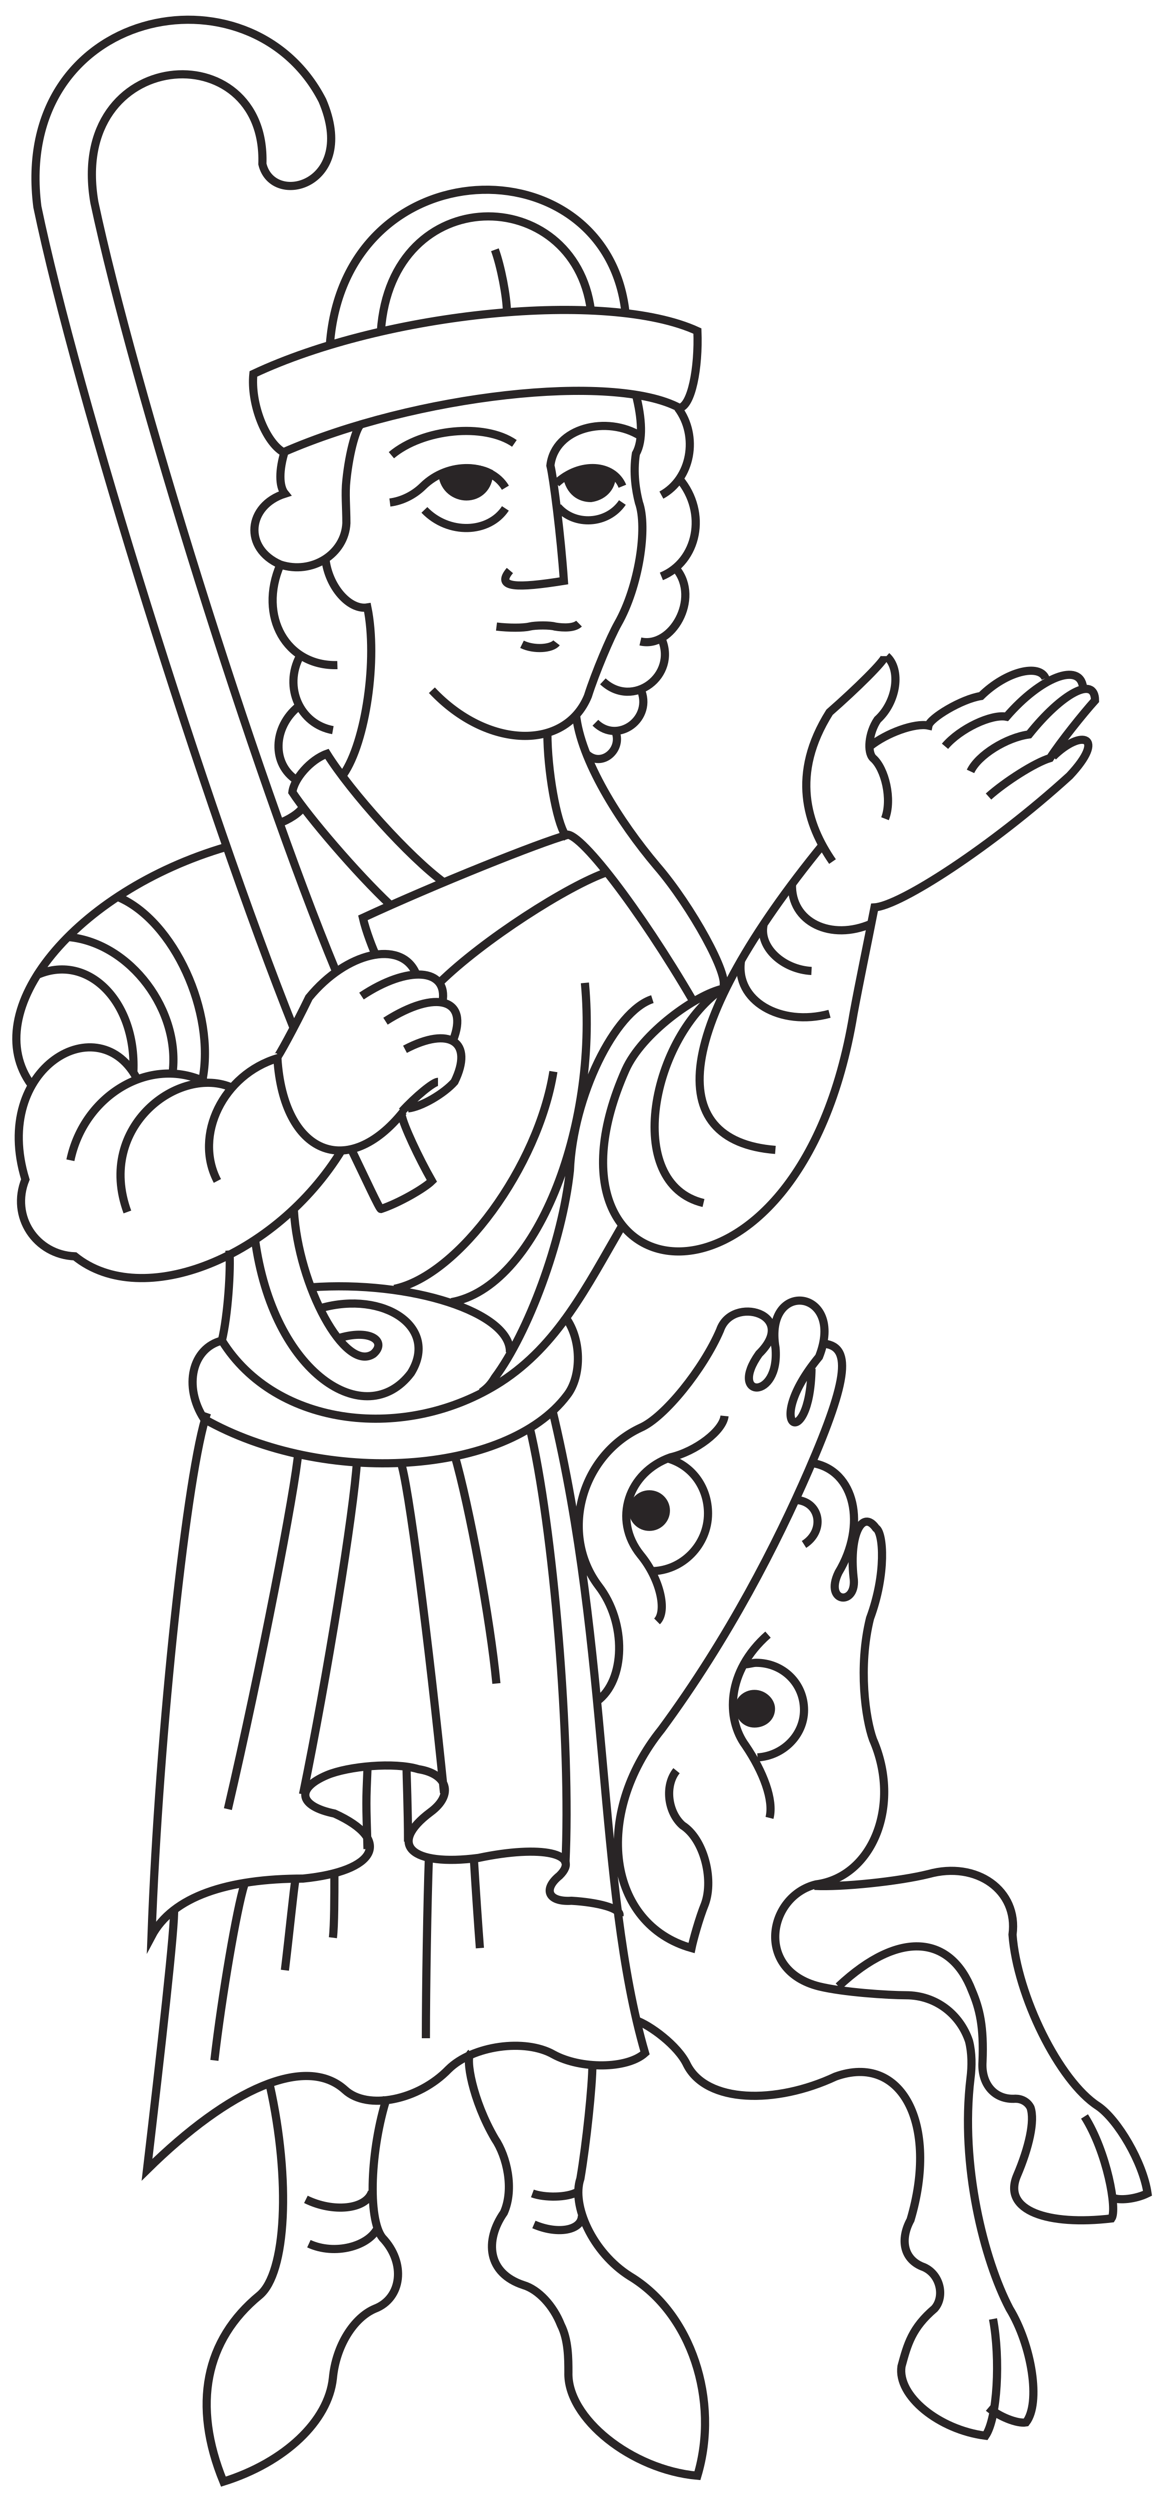
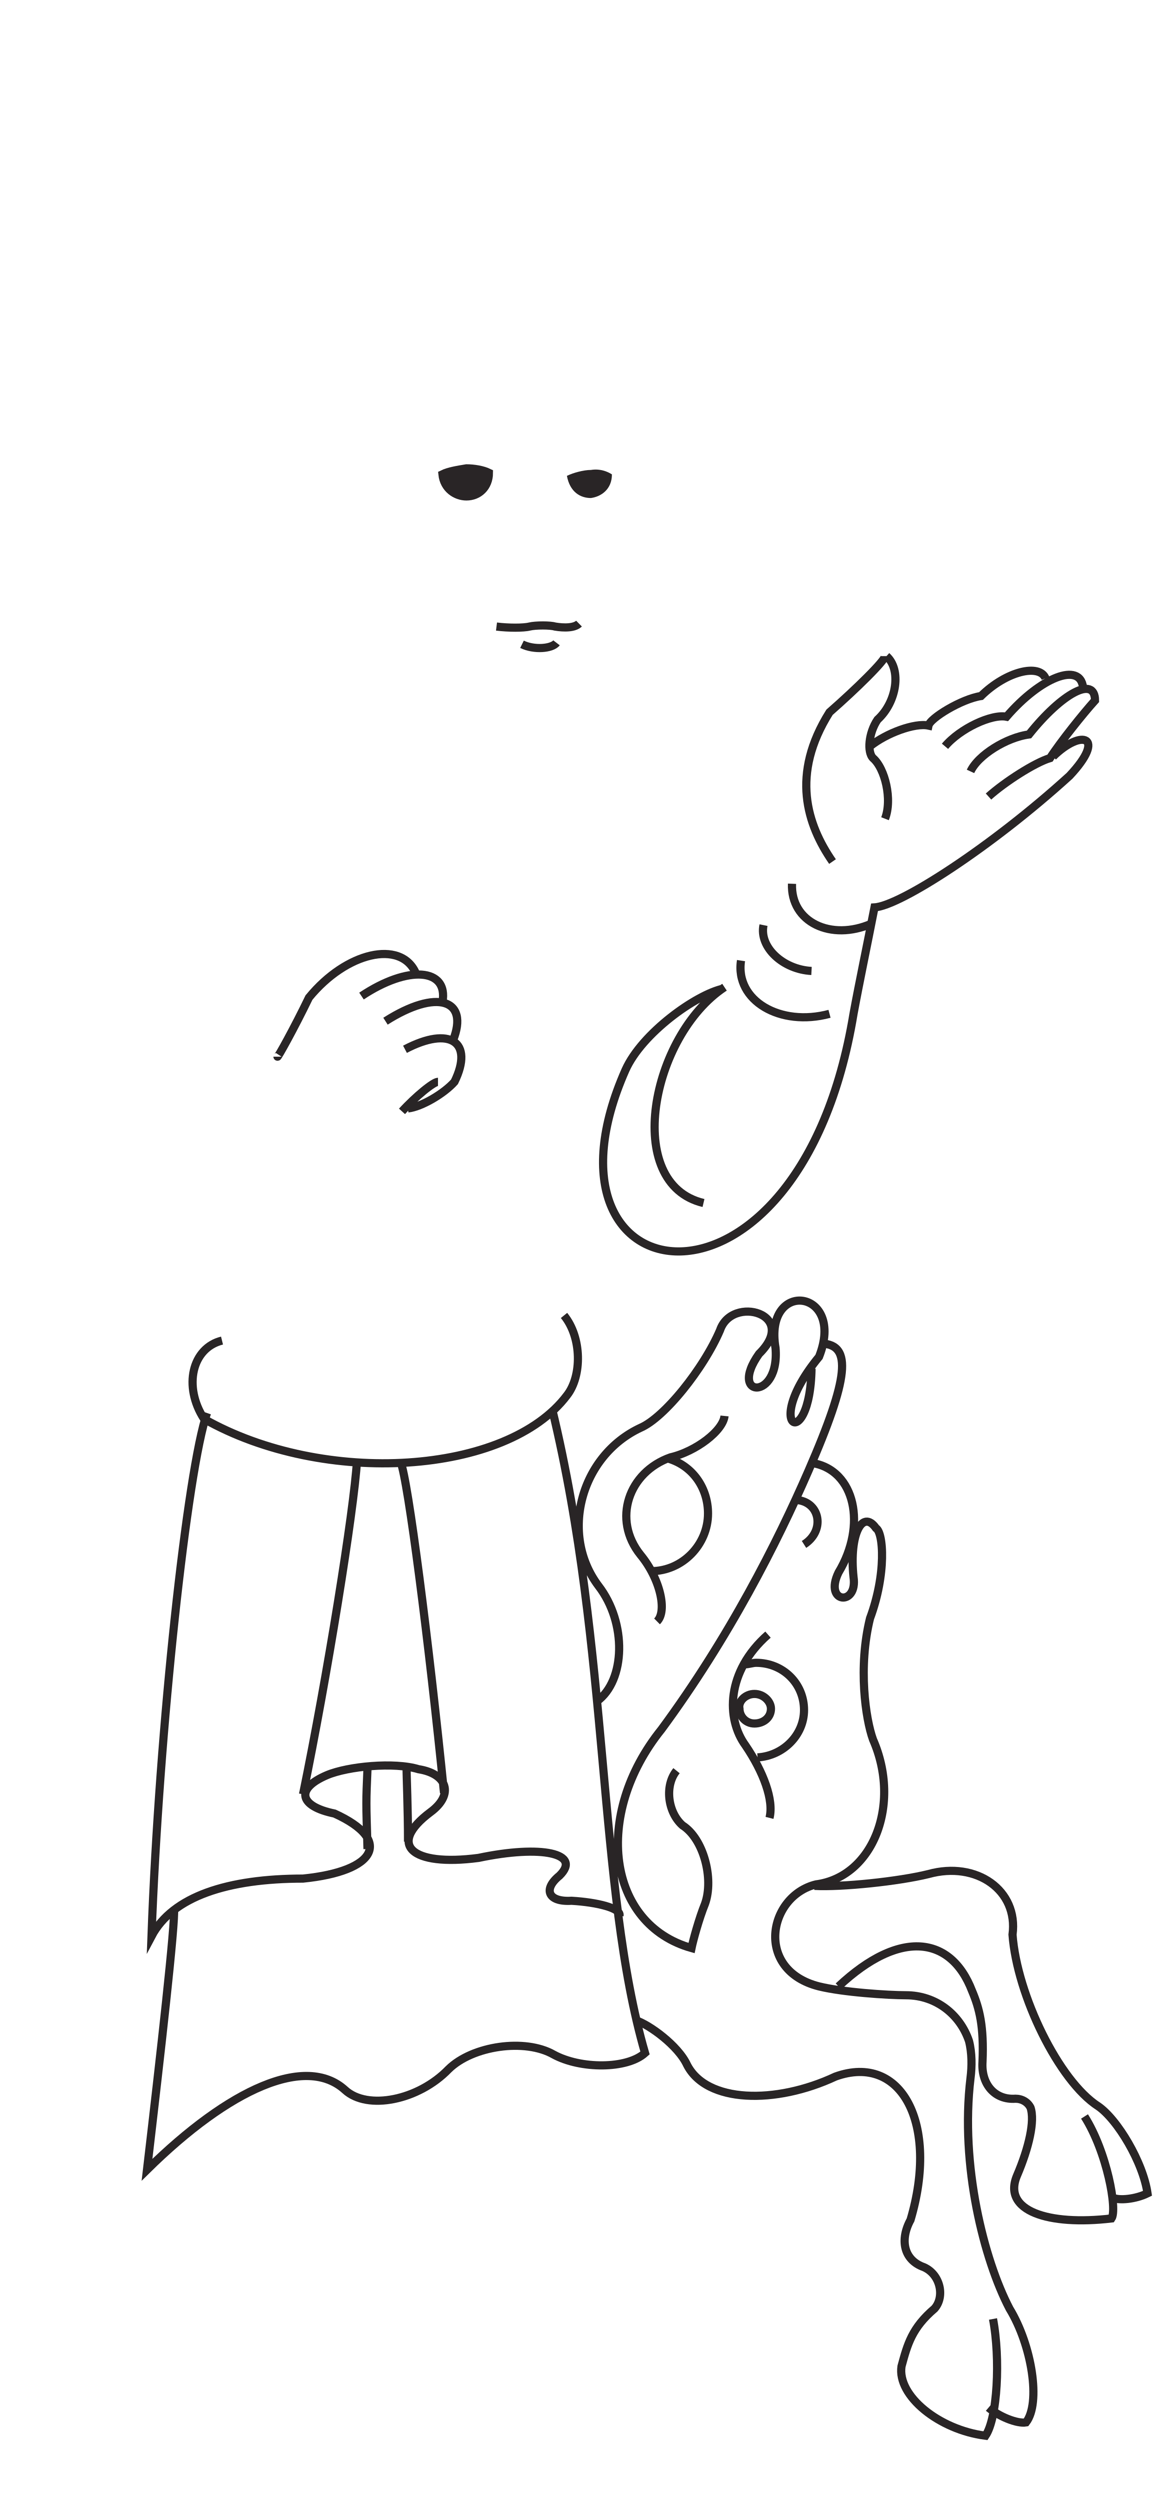
<svg xmlns="http://www.w3.org/2000/svg" width="71" height="153" viewBox="0 0 71 153" fill="none">
  <g id="Group 10240">
    <path id="Vector" d="M45.632 101.847C45.815 101.847 46.09 101.757 46.274 101.757C47.927 101.757 49.212 103.023 49.212 104.651C49.212 106.189 47.927 107.455 46.366 107.546M40.949 89.274C42.418 89.727 43.336 91.083 43.336 92.621C43.336 94.521 41.775 96.149 39.847 96.149M40.215 99.224C40.857 98.591 40.398 96.601 39.205 95.154C37.46 92.983 38.47 90.088 41.041 89.184C42.602 88.822 44.254 87.556 44.346 86.651M36.542 104.109C38.286 102.842 38.378 99.315 36.634 97.053C34.247 93.887 35.532 89.093 39.205 87.375C40.674 86.742 43.061 83.757 44.071 81.405C44.805 79.234 48.937 80.41 46.458 82.852C44.53 85.566 47.743 85.747 47.468 82.49C46.733 78.239 51.783 78.872 50.13 83.033C46.55 87.375 49.58 89.003 49.671 83.757M50.314 82.219C52.15 82.309 51.967 84.299 49.488 89.998C47.56 94.43 44.621 100.219 40.49 105.827C36.267 111.073 37.185 117.767 42.326 119.214C42.418 118.762 42.785 117.405 43.153 116.501C43.703 114.963 43.061 112.521 41.775 111.707C40.857 110.893 40.674 109.264 41.408 108.36M33.788 86.199C37.368 101.033 36.542 115.506 39.48 125.636C38.378 126.631 35.532 126.631 33.879 125.727C32.135 124.732 28.922 125.184 27.453 126.631C25.616 128.531 22.495 129.164 21.117 127.898C18.73 125.727 14.048 127.807 8.998 132.782C9.824 125.727 10.742 117.677 10.651 116.772M24.515 89.455C24.974 90.541 26.259 100.581 27.177 109.717M21.852 89.365C21.668 92.44 20.016 102.661 18.547 109.807M13.589 82.038C11.752 82.49 11.202 84.842 12.487 86.832C19.832 90.993 31.033 90.269 34.706 85.385C35.624 84.209 35.624 81.857 34.522 80.5M24.882 108.179C24.882 108.541 24.974 110.802 24.974 112.702M22.495 113.154C22.403 110.169 22.403 110.35 22.495 108.179M37.919 117.224C38.011 116.772 36.542 116.41 34.981 116.32C33.512 116.41 33.237 115.596 34.247 114.782C35.624 113.425 33.145 112.883 29.289 113.697C25.157 114.239 23.688 112.883 26.351 110.893C27.82 109.807 27.361 108.541 25.616 108.269C24.147 107.817 21.301 108.089 20.016 108.631C18.087 109.445 18.271 110.531 20.475 110.983C24.055 112.611 23.046 114.511 18.547 114.963C13.956 114.963 10.559 116.048 9.273 118.491C9.733 105.827 11.477 89.907 12.671 86.47" stroke="#292526" stroke-width="0.5" stroke-miterlimit="22.926" />
-     <path id="Vector_2" d="M39.746 93.437C40.304 93.437 40.756 92.991 40.756 92.442C40.756 91.892 40.304 91.447 39.746 91.447C39.188 91.447 38.736 91.892 38.736 92.442C38.736 92.991 39.188 93.437 39.746 93.437Z" fill="#292526" />
-     <path id="Vector_3" d="M39.746 93.437C40.304 93.437 40.756 92.991 40.756 92.442C40.756 91.892 40.304 91.447 39.746 91.447C39.188 91.447 38.736 91.892 38.736 92.442C38.736 92.991 39.188 93.437 39.746 93.437Z" stroke="#292526" stroke-width="0.5" stroke-miterlimit="22.926" />
-     <path id="Vector_4" fill-rule="evenodd" clip-rule="evenodd" d="M46.178 103.663C46.729 103.663 47.188 104.115 47.188 104.567C47.188 105.11 46.729 105.472 46.178 105.472C45.627 105.472 45.26 105.019 45.26 104.567C45.168 104.115 45.627 103.663 46.178 103.663Z" fill="#292526" />
    <path id="Vector_5" d="M46.178 103.663C46.729 103.663 47.188 104.115 47.188 104.567C47.188 105.11 46.729 105.472 46.178 105.472C45.627 105.472 45.26 105.019 45.26 104.567C45.168 104.115 45.627 103.663 46.178 103.663Z" stroke="#292526" stroke-width="0.5" stroke-miterlimit="22.926" />
-     <path id="Vector_6" d="M34.147 31.023C35.157 32.199 37.177 32.108 38.095 30.752M34.055 29.576C35.524 28.219 37.544 28.4 38.095 29.757M25.976 31.204C27.445 32.742 29.924 32.651 30.934 31.113M23.864 30.752C24.599 30.661 25.333 30.299 25.884 29.757C27.445 28.219 30.015 28.309 30.934 29.847M18.263 43.234C16.703 44.501 16.611 46.762 18.172 47.757M18.355 40.159C17.345 42.058 18.355 44.32 20.375 44.681M17.162 34.551C15.784 37.717 17.529 40.792 20.651 40.702M17.162 34.551C14.866 33.556 15.142 30.933 17.437 30.209C17.07 29.757 17.07 28.762 17.437 27.586M17.162 34.551C19.09 35.184 21.11 33.917 21.201 32.018C21.201 31.023 21.11 30.209 21.201 29.395C21.385 27.586 21.844 26.048 22.12 25.958M19.916 34.189C20.1 35.907 21.385 37.355 22.487 37.174C23.13 40.34 22.395 45.405 21.018 47.395M37.636 44.681C38.187 45.857 36.81 47.033 35.892 46.129M39.197 42.149C40.023 43.958 37.82 45.586 36.442 44.229M40.482 39.073C41.492 41.335 38.738 43.415 36.901 41.697M41.4 34.822C42.869 36.631 41.125 39.706 39.197 39.254M41.584 29.304C43.328 31.385 42.686 34.37 40.482 35.274M41.492 24.963C42.778 26.681 42.318 29.304 40.482 30.299M32.678 136.129C34.147 136.763 35.616 136.491 35.616 135.587M32.586 134.23C33.321 134.501 34.698 134.501 35.341 134.139M18.906 137.305C20.467 138.029 22.579 137.486 23.13 136.31M18.723 134.592C20.375 135.406 22.395 135.225 22.762 134.139M36.259 126.36C36.259 127.627 35.892 131.154 35.524 133.325C34.973 134.953 36.259 137.848 38.554 139.295C42.318 141.557 44.063 146.893 42.686 151.506C38.646 151.145 34.698 147.979 34.79 145.175C34.79 144.361 34.79 143.185 34.331 142.28C33.872 141.104 32.953 140.109 32.035 139.838C29.832 139.114 29.648 137.124 30.842 135.406C31.485 133.958 31.025 131.969 30.291 130.883C28.914 128.531 28.455 125.908 28.822 125.637M16.519 127.627C17.804 133.416 17.529 139.114 15.876 140.471C12.571 143.185 11.745 147.165 13.673 151.868C17.437 150.692 20.1 148.16 20.375 145.536C20.559 143.546 21.66 141.828 22.946 141.285C24.599 140.652 24.874 138.481 23.405 136.943C22.487 135.768 22.67 131.516 23.68 128.35M29.006 113.787C29.097 115.325 29.281 118.039 29.373 119.215M26.251 113.697C26.159 116.139 26.067 121.657 26.067 124.732M20.467 114.782C20.467 115.958 20.467 117.858 20.375 118.581M18.08 115.054C17.988 115.506 17.712 118.31 17.437 120.571M14.958 115.325C14.499 116.772 13.581 122.109 13.122 126.089M24.139 78.873C28.087 78.059 32.953 71.365 33.872 65.576M18.998 78.782C25.149 78.33 31.301 80.32 31.209 82.762M29.465 85.204C29.832 84.933 30.015 84.752 30.291 84.3C32.311 81.586 34.422 75.978 34.882 71.636C35.065 67.114 37.636 61.867 39.931 61.144M35.8 60.149C36.626 69.104 32.77 78.782 27.628 79.687M17.988 74.079C18.263 78.692 21.11 84.028 22.854 82.853C23.68 82.129 22.762 81.315 20.834 81.858M15.601 75.797C16.703 84.119 22.395 87.647 25.149 84.028C26.894 81.224 23.497 78.963 19.641 80.049M47.46 70.37C40.482 69.827 41.309 62.772 50.398 51.646M21.477 70.28C22.395 72.179 23.221 73.988 23.313 73.988C24.415 73.626 25.976 72.722 26.435 72.27C25.608 70.822 24.69 68.832 24.599 68.29M13.306 72.27C11.836 69.466 13.673 65.757 16.978 64.762C17.345 70.641 21.293 72.27 24.69 68.018M7.246 54.903C10.643 56.35 13.214 61.958 12.387 66.119M4.216 57.345C7.98 57.707 11.102 61.867 10.551 65.757M2.196 59.697C5.318 58.249 8.348 61.234 8.164 65.576M7.797 74.169C5.869 68.923 11.01 65.124 14.224 66.571M4.308 71.003C5.134 67.023 9.174 64.581 12.571 66.209M8.439 66.119C6.144 61.506 -0.558 65.305 1.553 72.179C0.635 74.44 2.196 76.792 4.583 76.883C8.715 80.229 16.886 76.973 20.926 70.37M13.856 51.827C4.583 54.541 -1.385 61.867 1.921 66.39M17.07 50.38C17.621 50.199 18.355 49.747 18.539 49.385M23.864 55.355C21.844 53.455 18.906 50.018 17.896 48.48C17.988 47.666 18.998 46.49 20.008 46.129C21.477 48.48 25.058 52.46 27.169 53.998M26.894 60.149C29.556 57.526 34.79 54.179 37.177 53.365M23.038 58.521C22.854 58.159 22.395 56.983 22.211 56.169C26.71 54.089 33.045 51.556 34.698 51.104M33.504 44.862C33.504 47.124 34.055 50.289 34.606 51.104C35.341 50.651 39.197 55.717 42.41 61.234M35.249 43.686C35.524 46.49 37.911 50.289 40.207 53.003C42.318 55.445 44.706 59.787 44.246 60.42M38.921 24.149C39.289 25.596 39.38 26.953 38.921 27.767C38.738 28.943 38.921 30.028 39.105 30.752C39.656 32.289 39.105 35.907 37.82 38.169C37.361 38.983 36.442 41.154 35.983 42.601C34.606 45.948 29.832 45.857 26.435 42.239M30.291 15.284C30.658 16.279 31.025 18.179 31.025 19.083M39.197 26.681C37.177 25.415 33.963 26.139 33.688 28.49C33.872 29.214 34.331 32.832 34.514 35.546C31.668 35.998 30.291 35.998 31.209 34.913M23.956 27.857C25.884 26.229 29.648 25.867 31.485 27.134M23.313 20.259C23.956 11.033 35.157 11.214 36.167 18.993M20.192 21.073C21.11 8.953 37.085 8.681 38.279 19.083M17.988 62.953C12.571 49.385 4.675 24.149 2.288 12.661C0.727 0.45 15.325 -2.445 19.732 6.148C21.936 11.304 16.703 12.752 16.06 10.038C16.335 1.988 4.124 2.802 5.777 12.39C8.164 23.606 15.509 47.214 20.559 59.425M32.403 87.285C33.872 93.345 34.973 106.732 34.606 114.059M27.812 89.003C28.73 92.169 30.015 99.134 30.383 103.024M18.263 88.823C18.08 91.084 15.968 102.029 13.948 110.712M14.04 76.521C14.132 77.697 13.948 80.501 13.581 82.038C16.886 87.375 24.874 88.28 30.658 84.571C34.147 82.31 35.892 78.782 38.095 74.983M15.509 22.882C23.589 19.083 37.177 17.727 42.686 20.259C42.778 22.52 42.318 24.872 41.584 24.963C37.544 22.792 25.425 24.149 17.345 27.676C16.244 27.043 15.325 24.691 15.509 22.882Z" stroke="#292526" stroke-width="0.5" stroke-miterlimit="22.926" />
    <path id="Vector_7" fill-rule="evenodd" clip-rule="evenodd" d="M29.926 28.933C29.926 29.837 29.284 30.38 28.549 30.38C27.906 30.38 27.172 29.927 27.08 29.023C27.447 28.842 27.998 28.752 28.549 28.661C29.008 28.661 29.559 28.752 29.926 28.933Z" fill="#292526" />
    <path id="Vector_8" d="M29.926 28.933C29.926 29.837 29.284 30.38 28.549 30.38C27.906 30.38 27.172 29.927 27.08 29.023C27.447 28.842 27.998 28.752 28.549 28.661C29.008 28.661 29.559 28.752 29.926 28.933Z" stroke="#292526" stroke-width="0.5" stroke-miterlimit="22.926" />
    <path id="Vector_9" fill-rule="evenodd" clip-rule="evenodd" d="M37.454 29.031C37.454 29.935 36.811 30.388 36.168 30.478C35.526 30.478 34.883 30.116 34.699 29.121C35.066 28.94 35.709 28.759 36.168 28.759C36.719 28.669 37.178 28.85 37.454 29.031Z" fill="#292526" />
-     <path id="Vector_10" d="M37.454 29.031C37.454 29.935 36.811 30.388 36.168 30.478C35.526 30.478 34.883 30.116 34.699 29.121C35.066 28.94 35.709 28.759 36.168 28.759C36.719 28.669 37.178 28.85 37.454 29.031Z" stroke="#292526" stroke-width="0.5" stroke-miterlimit="22.926" />
    <path id="Vector_11" d="M47.099 111.248C47.374 110.163 46.732 108.444 45.63 106.816C44.437 105.188 44.437 102.293 47.007 100.032M66.38 129.52C67.757 131.69 68.4 135.218 68.032 135.761C64.176 136.213 61.33 135.309 62.248 133.138C62.983 131.419 63.35 129.791 63.075 128.977C62.891 128.615 62.524 128.434 62.156 128.434C60.871 128.525 60.045 127.53 60.136 126.173C60.228 124.002 59.953 122.917 59.494 121.831C58.209 118.484 55.087 118.032 51.322 121.56M49.853 115.409C51.506 115.499 54.995 115.138 56.831 114.685C59.769 113.871 62.34 115.68 61.973 118.394C62.248 122.102 64.819 127.349 67.206 128.886C68.4 129.7 69.961 132.324 70.236 134.223C69.501 134.585 68.492 134.675 68.124 134.494M60.779 141.912C61.238 144.354 61.055 147.972 60.32 149.057C57.474 148.696 54.903 146.615 55.179 144.806C55.546 143.449 55.821 142.454 57.199 141.278C57.841 140.555 57.566 139.198 56.556 138.746C55.27 138.294 55.087 137.027 55.73 135.851C57.474 129.972 55.179 125.63 51.139 127.077C47.466 128.796 43.243 128.705 42.049 126.354C41.498 125.178 39.754 123.911 38.928 123.64M48.843 91.801C50.221 91.982 50.496 93.7 49.211 94.514M49.762 89.539C52.332 89.992 53.067 93.338 51.322 96.233C50.404 98.132 52.516 98.313 52.241 96.504C51.965 93.881 52.791 92.343 53.618 93.519C54.077 93.791 54.261 96.323 53.251 99.037C52.516 102.022 52.975 105.188 53.434 106.454C55.179 110.434 53.434 114.866 49.945 115.318C47.007 116.042 46.181 120.565 50.129 121.56C51.598 121.922 54.352 122.102 55.454 122.102C57.29 122.102 58.759 123.278 59.31 124.906C59.494 125.63 59.494 126.444 59.402 127.168C58.759 132.505 60.228 138.294 61.789 141.278C63.166 143.54 63.717 147.067 62.799 148.243C62.248 148.334 61.147 147.882 60.504 147.339M24.605 68.012C25.431 67.107 26.533 66.203 26.808 66.203M24.788 64.213C27.543 62.765 29.012 63.76 27.818 66.203C27.176 66.926 25.798 67.74 24.972 67.831M23.595 62.494C26.717 60.504 28.736 61.137 27.727 63.67M22.126 60.956C24.972 59.057 27.451 59.238 27.084 61.318M16.984 64.665C16.984 64.755 17.994 62.946 18.912 61.047C21.208 58.243 24.513 57.519 25.431 59.509M44.345 60.413C39.846 63.398 38.101 72.444 43.059 73.62M64.452 46.303C66.196 44.584 67.757 45.036 65.462 47.479C60.687 51.821 55.087 55.439 53.526 55.529C53.067 57.881 52.608 60.052 52.241 62.042C48.935 82.122 32.042 79.59 38.285 65.479C39.295 63.218 42.6 60.866 44.253 60.504M59.402 47.207C59.861 46.212 61.606 45.127 62.983 44.946C65.003 42.413 67.022 41.328 67.022 42.866C66.288 43.68 64.911 45.398 64.268 46.393C63.35 46.665 61.514 47.841 60.504 48.745M57.841 45.67C58.759 44.584 60.687 43.68 61.606 43.861C63.717 41.418 66.104 40.514 66.288 42.052M63.993 41.509C63.625 40.604 61.606 41.057 60.045 42.594C58.851 42.775 56.923 43.951 56.831 44.403C56.005 44.222 54.261 44.856 53.251 45.67M54.261 40.152C55.179 40.966 54.903 42.956 53.71 44.042C53.159 44.856 53.067 46.032 53.434 46.393C54.169 47.026 54.628 48.926 54.169 50.102M50.955 52.725C49.394 50.464 48.385 47.388 50.772 43.589C52.424 42.142 54.169 40.423 54.169 40.152M45.355 58.785C44.987 61.228 47.742 62.856 50.772 62.042M46.732 56.614C46.456 57.971 47.925 59.328 49.67 59.419M48.476 54.082C48.385 56.434 50.863 57.609 53.342 56.524M31.95 39.428C32.684 39.79 33.786 39.7 34.062 39.338M30.389 38.343C31.124 38.434 32.042 38.434 32.409 38.343C32.776 38.253 33.694 38.253 33.97 38.343C34.521 38.434 35.163 38.434 35.439 38.162" stroke="#292526" stroke-width="0.5" stroke-miterlimit="22.926" />
  </g>
</svg>